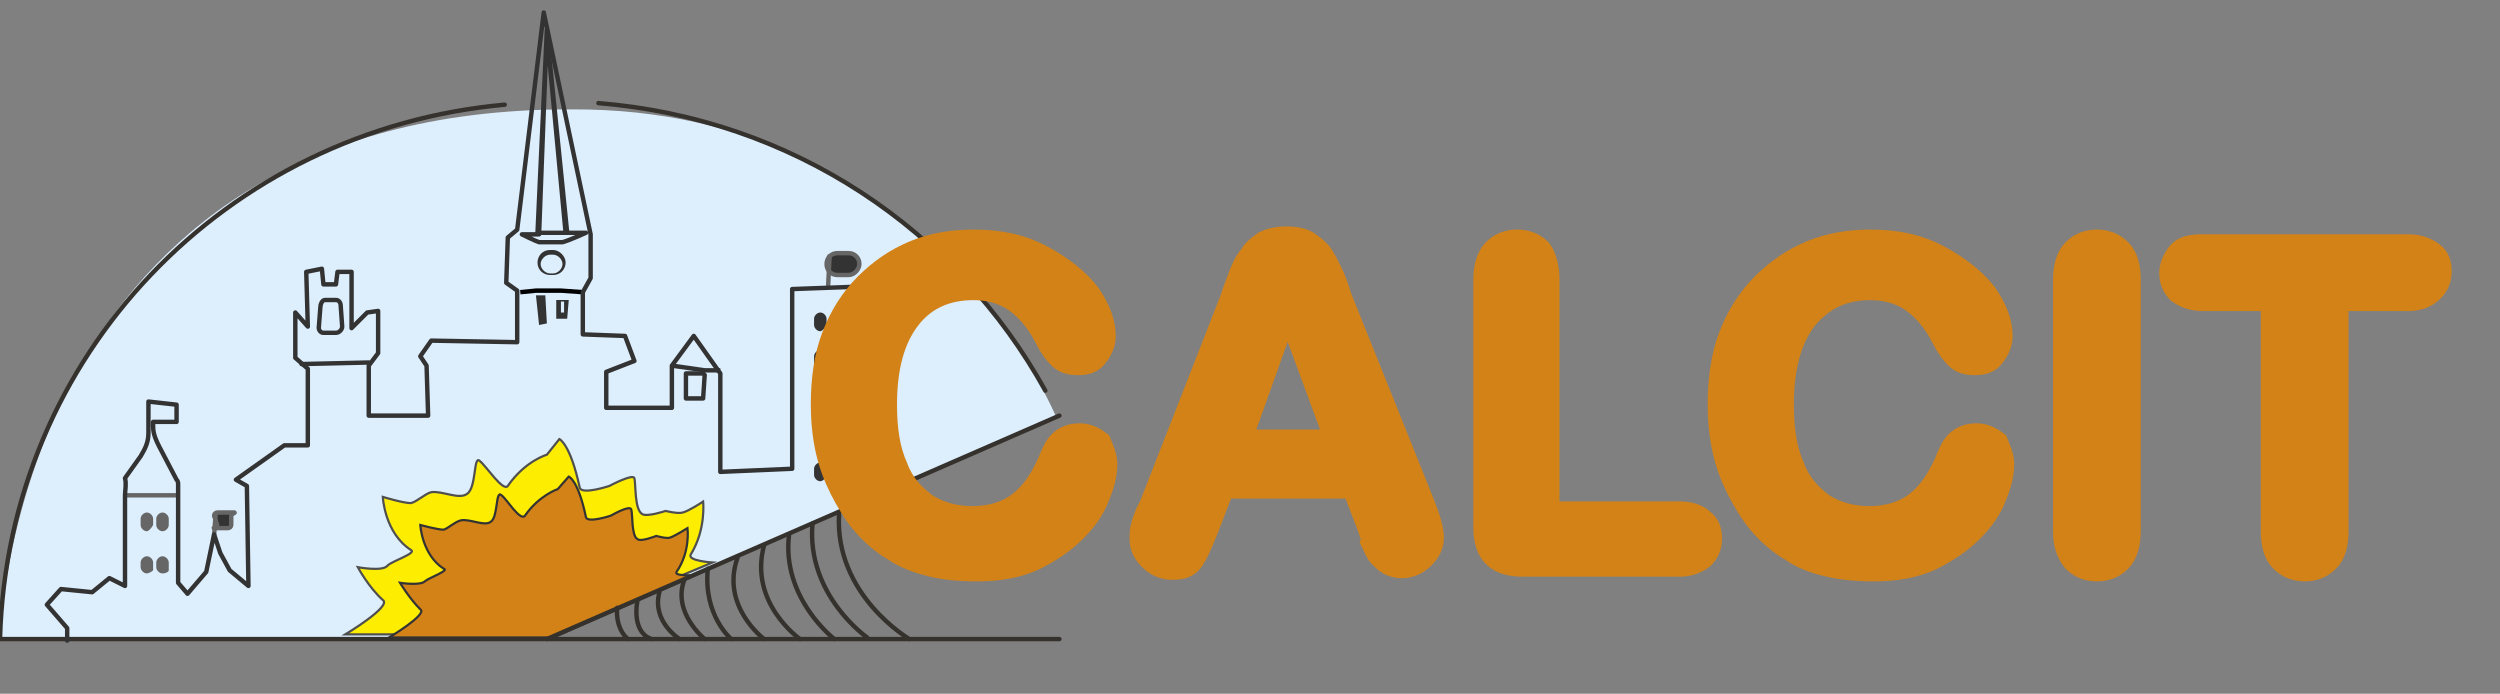
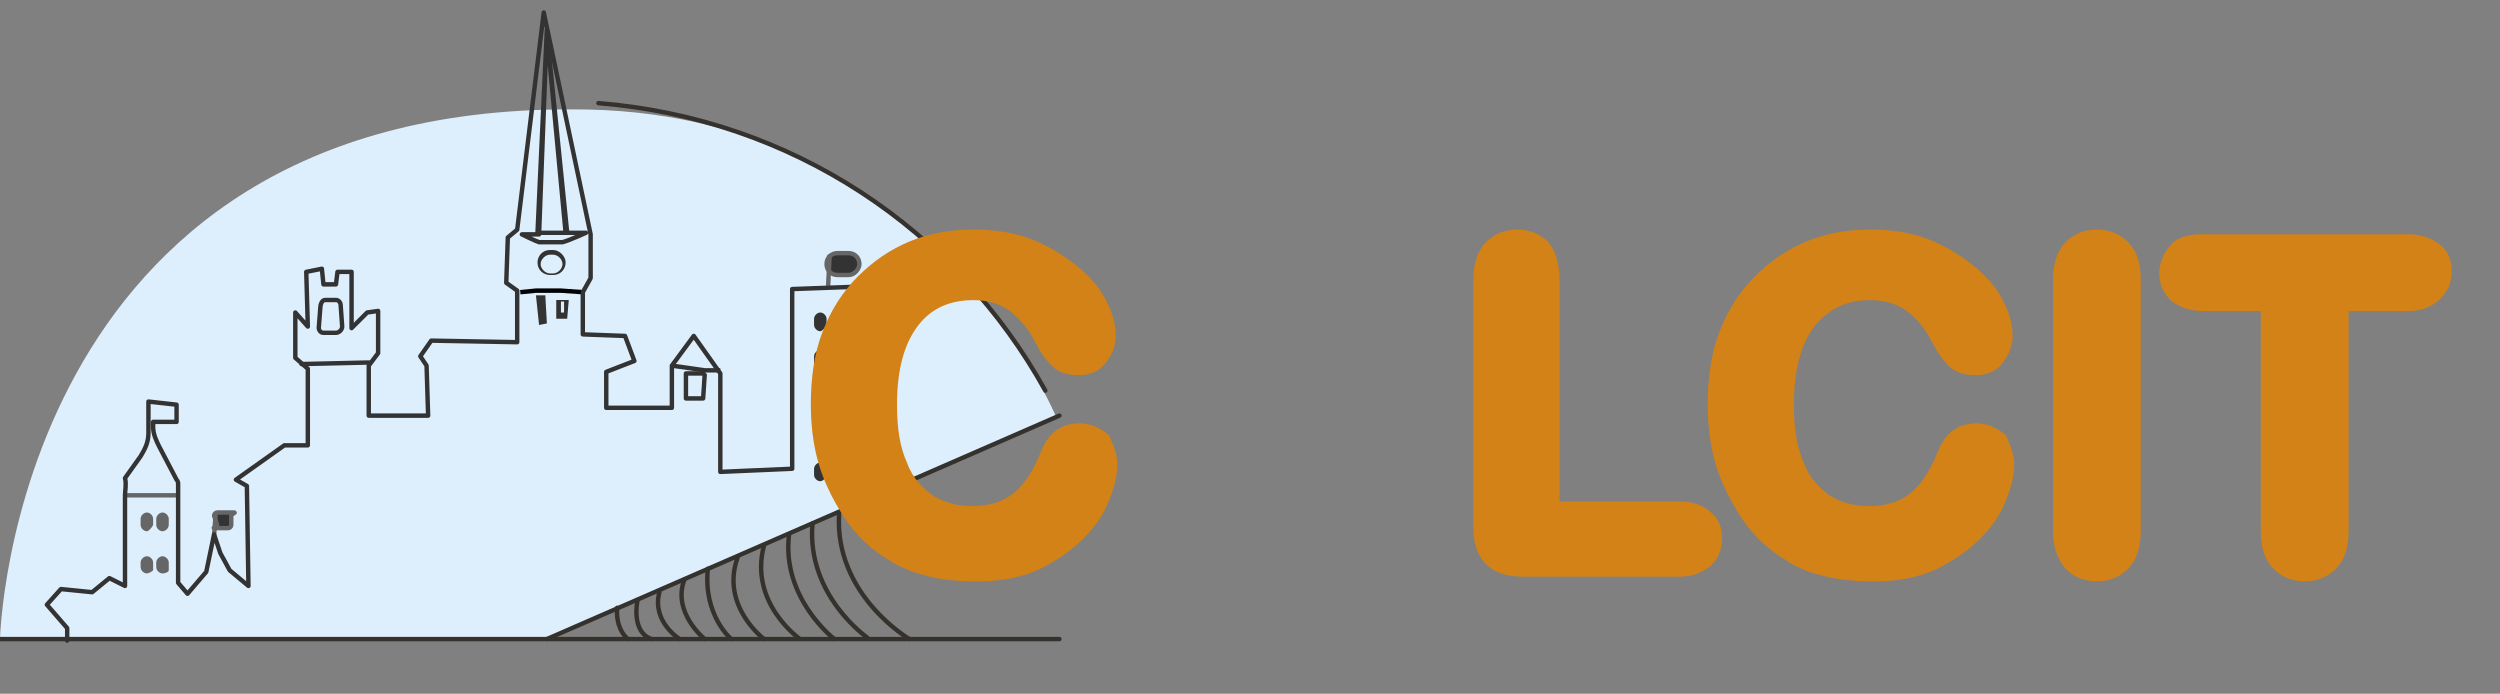
<svg xmlns="http://www.w3.org/2000/svg" version="1.1" id="Livello_1" x="0px" y="0px" viewBox="0 0 160 44.4" style="enable-background:new 0 0 160 44.4;" xml:space="preserve">
  <rect x="0" y="0" width="160" height="44.4" fill="#808080" stroke="none" />
  <style type="text/css">
	.st0{fill:#DDEEFD;}
	.st1{fill:none;stroke:#000000;stroke-width:0.283;stroke-miterlimit:10;}
	.st2{fill:#FDEE01;stroke:#4F4F4F;stroke-width:0.142;stroke-miterlimit:10;}
	.st3{fill:#D28217;stroke:#333333;stroke-width:0.142;stroke-miterlimit:10;}
	.st4{fill:none;stroke:#35312D;stroke-width:0.283;stroke-linecap:round;stroke-miterlimit:10;}
	.st5{fill:#333333;stroke:#666666;stroke-width:0.283;stroke-miterlimit:10;}
	.st6{fill:none;stroke:#666666;stroke-width:0.283;stroke-miterlimit:10;}
	.st7{fill:#333333;}
	.st8{fill:none;stroke:#333333;stroke-width:0.283;stroke-linecap:round;stroke-linejoin:round;stroke-miterlimit:10;}
	.st9{fill:none;stroke:#333333;stroke-width:0.283;stroke-miterlimit:10;}
	.st10{fill:none;stroke:#333333;stroke-width:0.283;stroke-linecap:round;stroke-miterlimit:10;}
	.st11{fill:#666666;}
	.st12{fill:#D28217;stroke:#D28217;stroke-width:1.417;stroke-miterlimit:10;}
</style>
  <path class="st0" d="M0,40.9h35.3l32.3-14.2c0,0-8.1-19.8-31-19.7C0.8,6.9,0,40.9,0,40.9z" />
  <path class="st1" d="M8,50.7" />
-   <path class="st2" d="M22.1,40.6c0,0,3-1.8,2.4-2.2c-0.9-0.8-1.6-2.1-1.6-2.1s1.6,0.3,1.9-0.1c0.3-0.3,1.9-0.8,1.5-1  c-1.7-1.1-1.8-3.4-1.8-3.4s1.3,0.4,1.8,0.4c0.4-0.1,0.9-0.6,1.3-0.7c0.7-0.1,1.8,0.5,2.3,0.1c0.6-0.4,0.4-2.5,0.8-2.1  c0.4,0.3,1.5,2,1.8,1.6c1.1-1.6,2.5-2,2.5-2l0.8-1c0,0,0.7,0.3,1.3,3.1c0.1,0.5,1.9-0.1,1.9-0.1s1.5-0.8,1.6-0.5  c0.1,0.4,0,2,0.5,2.3c0.3,0.2,1.5-0.2,1.5-0.2s0.8,0.2,1.1,0.1c0.4-0.1,1.3-0.7,1.3-0.7s0.2,1.8-0.8,3.4C44,35.9,45.6,36,45.6,36  l-11,4.6H22.1z" />
-   <path class="st3" d="M24.9,40.8c0,0,2.5-1.5,2-1.8c-0.7-0.7-1.3-1.7-1.3-1.7s1.3,0.2,1.6-0.1c0.2-0.2,1.6-0.7,1.2-0.8  c-1.4-0.9-1.5-2.8-1.5-2.8s1.1,0.3,1.5,0.3c0.3-0.1,0.7-0.5,1.1-0.6c0.6-0.1,1.5,0.4,1.9,0.1c0.5-0.3,0.3-2.1,0.7-1.7  c0.3,0.2,1.2,1.7,1.5,1.3c0.9-1.3,2.1-1.7,2.1-1.7l0.7-0.8c0,0,0.6,0.2,1.1,2.6c0.1,0.4,1.6-0.1,1.6-0.1s1.2-0.7,1.3-0.4  s0,1.7,0.4,1.9c0.2,0.2,1.2-0.2,1.2-0.2s0.7,0.2,0.9,0.1c0.3-0.1,1.1-0.6,1.1-0.6s0.2,1.5-0.7,2.8c-0.2,0.3,1.2,0.2,1.2,0.2l-9.1,4  H24.9z" />
-   <path id="cerchio_1_" class="st4" d="M67.8,40.9H0C0.5,22.7,14.5,8.3,32.3,6.7" />
+   <path id="cerchio_1_" class="st4" d="M67.8,40.9H0" />
  <path id="cerchio_4_" class="st4" d="M71.3,41.2" />
  <path id="cerchio_2_" class="st4" d="M38.3,6.6c12.4,1,22.9,8.1,28.6,18.4" />
  <path class="st5" d="M14.6,33.8h-0.9c-0.1,0,0.2-0.1,0.2-0.2L13.7,33c0-0.1,0.1-0.2,0.2-0.2H15c0.1,0-0.2,0.1-0.2,0.2v0.6  C14.8,33.7,14.7,33.8,14.6,33.8z" />
  <line class="st6" x1="13.7" y1="34.3" x2="13.8" y2="32.9" />
  <path class="st7" d="M52.5,21.2L52.5,21.2c-0.2,0-0.4-0.2-0.4-0.4v-0.4c0-0.2,0.2-0.4,0.4-0.4l0,0c0.2,0,0.4,0.2,0.4,0.4v0.4  C52.8,21,52.6,21.2,52.5,21.2z" />
  <path class="st7" d="M53.5,21.2L53.5,21.2c-0.2,0-0.4-0.2-0.4-0.4v-0.4c0-0.2,0.2-0.4,0.4-0.4l0,0c0.2,0,0.4,0.2,0.4,0.4v0.4  C53.8,21,53.7,21.2,53.5,21.2z" />
  <path class="st7" d="M54.7,21.2L54.7,21.2c-0.2,0-0.4-0.2-0.4-0.4v-0.4c0-0.2,0.2-0.4,0.4-0.4l0,0c0.2,0,0.4,0.2,0.4,0.4v0.4  C55,21,54.9,21.2,54.7,21.2z" />
  <path class="st7" d="M52.5,23.6L52.5,23.6c-0.2,0-0.4-0.2-0.4-0.4v-0.4c0-0.2,0.2-0.4,0.4-0.4l0,0c0.2,0,0.4,0.2,0.4,0.4v0.4  C52.8,23.5,52.6,23.6,52.5,23.6z" />
  <path class="st7" d="M53.5,23.6L53.5,23.6c-0.2,0-0.4-0.2-0.4-0.4v-0.4c0-0.2,0.2-0.4,0.4-0.4l0,0c0.2,0,0.4,0.2,0.4,0.4v0.4  C53.8,23.5,53.7,23.6,53.5,23.6z" />
  <path class="st7" d="M54.7,23.6L54.7,23.6c-0.2,0-0.4-0.2-0.4-0.4v-0.4c0-0.2,0.2-0.4,0.4-0.4l0,0c0.2,0,0.4,0.2,0.4,0.4v0.4  C55,23.5,54.9,23.6,54.7,23.6z" />
  <path class="st7" d="M52.5,25.8L52.5,25.8c-0.2,0-0.4-0.2-0.4-0.4V25c0-0.2,0.2-0.4,0.4-0.4l0,0c0.2,0,0.4,0.2,0.4,0.4v0.4  C52.8,25.6,52.6,25.8,52.5,25.8z" />
  <path class="st7" d="M53.5,25.8L53.5,25.8c-0.2,0-0.4-0.2-0.4-0.4V25c0-0.2,0.2-0.4,0.4-0.4l0,0c0.2,0,0.4,0.2,0.4,0.4v0.4  C53.8,25.6,53.7,25.8,53.5,25.8z" />
  <path class="st7" d="M54.7,25.8L54.7,25.8c-0.2,0-0.4-0.2-0.4-0.4V25c0-0.2,0.2-0.4,0.4-0.4l0,0c0.2,0,0.4,0.2,0.4,0.4v0.4  C55,25.6,54.9,25.8,54.7,25.8z" />
  <path class="st7" d="M52.5,28.1L52.5,28.1c-0.2,0-0.4-0.2-0.4-0.4v-0.4c0-0.2,0.2-0.4,0.4-0.4l0,0c0.2,0,0.4,0.2,0.4,0.4v0.4  C52.8,28,52.6,28.1,52.5,28.1z" />
  <path class="st7" d="M53.5,28.1L53.5,28.1c-0.2,0-0.4-0.2-0.4-0.4v-0.4c0-0.2,0.2-0.4,0.4-0.4l0,0c0.2,0,0.4,0.2,0.4,0.4v0.4  C53.8,28,53.7,28.1,53.5,28.1z" />
  <path class="st7" d="M54.7,28.1L54.7,28.1c-0.2,0-0.4-0.2-0.4-0.4v-0.4c0-0.2,0.2-0.4,0.4-0.4l0,0c0.2,0,0.4,0.2,0.4,0.4v0.4  C55,28,54.9,28.1,54.7,28.1z" />
  <path class="st7" d="M52.5,30.8L52.5,30.8c-0.2,0-0.4-0.2-0.4-0.4V30c0-0.2,0.2-0.4,0.4-0.4l0,0c0.2,0,0.4,0.2,0.4,0.4v0.4  C52.8,30.7,52.6,30.8,52.5,30.8z" />
  <path class="st7" d="M53.5,30.8L53.5,30.8c-0.2,0-0.4-0.2-0.4-0.4V30c0-0.2,0.2-0.4,0.4-0.4l0,0c0.2,0,0.4,0.2,0.4,0.4v0.4  C53.8,30.7,53.7,30.8,53.5,30.8z" />
-   <path class="st7" d="M54.7,30.8L54.7,30.8c-0.2,0-0.4-0.2-0.4-0.4V30c0-0.2,0.2-0.4,0.4-0.4l0,0c0.2,0,0.4,0.2,0.4,0.4v0.4  C55,30.7,54.9,30.8,54.7,30.8z" />
  <path class="st5" d="M54.3,17.6h-0.7c-0.4,0-0.7-0.3-0.7-0.7l0,0c0-0.4,0.3-0.7,0.7-0.7h0.7c0.4,0,0.7,0.3,0.7,0.7l0,0  C55,17.2,54.7,17.6,54.3,17.6z" />
  <line class="st6" x1="53" y1="18.3" x2="53.1" y2="16.3" />
  <path class="st8" d="M37.5,14.9c0,0-1.1,0.5-1.5,0.6c-0.2,0-0.8,0-0.8,0s-0.6,0-0.7,0c-0.3-0.1-1.1-0.5-1.1-0.5h1.1L35,1.9l-0.6,13  h1.9l0,0L35,2.1l1.2,12.8H37.5z" />
  <polyline class="st1" points="33.3,18.7 34.3,18.6 35.9,18.6 37.3,18.7 " />
  <g>
    <path class="st7" d="M34.7,19.2v0.4V19.2L34.7,19.2 M34.9,18.9h-0.6l0.2,1.9l0.5-0.1L34.9,18.9L34.9,18.9z" />
  </g>
  <g>
    <path class="st7" d="M36.1,19.4V20h-0.2v-0.7h0.2 M36.4,19.2L36.4,19.2L36.4,19.2z M36.4,19.2h-0.8v1.2h0.7L36.4,19.2L36.4,19.2z" />
  </g>
  <path class="st1" d="M34.7,3.2" />
  <path class="st1" d="M34.1,15.3" />
  <path class="st1" d="M36.9,15.1" />
  <path class="st1" d="M34.9,2.4" />
  <g>
    <path class="st7" d="M35.4,16.3c0.3,0,0.6,0.3,0.6,0.6s-0.3,0.6-0.6,0.6h-0.2c-0.3,0-0.6-0.3-0.6-0.6s0.3-0.6,0.6-0.6H35.4    M35.4,16h-0.2c-0.5,0-0.8,0.4-0.8,0.8c0,0.5,0.4,0.8,0.8,0.8h0.2c0.5,0,0.8-0.4,0.8-0.8S35.8,16,35.4,16L35.4,16z" />
  </g>
  <path class="st9" d="M21.5,19.2h-0.7c-0.2,0-0.3,0.3-0.3,0.5L20.4,21c0,0.1,0.1,0.3,0.3,0.3h0.8c0.2,0,0.4-0.2,0.4-0.4l-0.1-1.4  C21.8,19.4,21.7,19.2,21.5,19.2z" />
  <line class="st10" x1="19.3" y1="23.3" x2="23.6" y2="23.2" />
  <path class="st11" d="M9.4,34L9.4,34C9.2,34,9,33.8,9,33.6v-0.4c0-0.2,0.2-0.4,0.4-0.4l0,0c0.2,0,0.4,0.2,0.4,0.4v0.4  C9.7,33.8,9.5,34,9.4,34z" />
  <path class="st11" d="M10.4,34L10.4,34c-0.2,0-0.4-0.2-0.4-0.4v-0.4c0-0.2,0.2-0.4,0.4-0.4l0,0c0.2,0,0.4,0.2,0.4,0.4v0.4  C10.8,33.8,10.6,34,10.4,34z" />
  <path class="st11" d="M9.4,36.7L9.4,36.7c-0.2,0-0.4-0.2-0.4-0.4V36c0-0.2,0.2-0.4,0.4-0.4l0,0c0.2,0,0.4,0.2,0.4,0.4v0.5  C9.7,36.6,9.5,36.7,9.4,36.7z" />
  <path class="st11" d="M10.4,36.7L10.4,36.7c-0.2,0-0.4-0.2-0.4-0.4V36c0-0.2,0.2-0.4,0.4-0.4l0,0c0.2,0,0.4,0.2,0.4,0.4v0.5  C10.8,36.6,10.6,36.7,10.4,36.7z" />
  <line class="st6" x1="8" y1="31.7" x2="11.5" y2="31.7" />
  <path class="st8" d="M56.4,31.7l-0.2-13.4l-5.5,0.2V30l-4.6,0.2v-6.3l-1.7-2.4L43,23.4v2.7h-4.2v-2.3l1.8-0.7L40,21.5l-2.7-0.1v-2.7  l0.5-0.9V15l-3-14.2l-1.7,13.9l-0.6,0.5l-0.1,2.9l0.7,0.5v3.3l-5.5-0.1l-0.7,1l0.4,0.6l0.1,3.2h-3.8v-3.2l0.6-0.8v-2.7L23.5,20l-1,1  v-3.6h-0.9l-0.1,0.8h-0.8l-0.1-1l-1,0.2l0.1,3.5L18.9,20v2.9l0.8,0.7v4.9h-1.5l-3.1,2.2l0.7,0.4l0.1,6.4l-1.2-1l-0.6-1.1l-0.4-1.2  l-0.5,2.4L12,38l-0.6-0.7V31c0-0.1,0-0.2-0.1-0.3l-1.1-2.1c-0.2-0.4-0.4-0.8-0.4-1.3V27h1.5v-1.1l-1.8-0.2v2c0,0.6-0.2,1-0.5,1.5  l-1,1.4c0.1,0.4,0,0.8,0,1.1v5.8L7,37l-1.1,0.9l-2-0.2l-0.9,1l1.3,1.5V41" />
  <polygon class="st8" points="45,23.9 43.9,23.9 43.9,25.5 45,25.5 45.1,24 " />
  <polyline class="st9" points="43,23.4 45.1,23.7 46.1,23.7 " />
  <path class="st4" d="M45.1,40.9c0,0-2.1-1.7-1.3-3.8" />
  <path class="st4" d="M46.8,40.9c0,0-1.8-1.5-1.5-4.5" />
  <path class="st4" d="M48.9,40.9c0,0-2.8-2.1-1.7-5.2" />
  <path class="st4" d="M51.2,40.9c0,0-3.3-2.3-2.3-6" />
  <path class="st4" d="M53.4,40.9c0,0-3.4-2.6-2.9-6.7" />
  <line class="st4" x1="35" y1="40.9" x2="67.8" y2="26.6" />
  <path class="st4" d="M43.5,40.9c0,0-1.8-1.1-1.3-3" />
  <path class="st4" d="M41.7,40.9c-0.9-0.3-1.1-1.4-0.9-2.5" />
  <path class="st4" d="M40.2,40.9c-0.3-0.2-0.8-0.9-0.7-2" />
  <path class="st4" d="M55.5,40.8c0,0-3.9-2.7-3.5-7.3" />
  <path class="st4" d="M58.2,40.9c0,0-4.8-2.8-4.5-8" />
  <g>
    <path class="st12" d="M70.8,29.7c0,0.7-0.2,1.4-0.5,2.1c-0.3,0.8-0.8,1.5-1.5,2.2c-0.7,0.7-1.6,1.3-2.6,1.8   c-1.1,0.5-2.3,0.7-3.7,0.7c-1.1,0-2.1-0.1-2.9-0.3s-1.7-0.5-2.4-1c-0.7-0.4-1.4-1-2-1.7c-0.5-0.6-1-1.4-1.4-2.2   c-0.4-0.8-0.7-1.6-0.9-2.5c-0.2-0.9-0.3-1.9-0.3-2.9c0-1.6,0.2-3.1,0.7-4.4c0.5-1.3,1.2-2.4,2.1-3.3c0.9-0.9,1.9-1.6,3.1-2.1   s2.5-0.7,3.8-0.7c1.7,0,3.1,0.3,4.4,1s2.3,1.5,3,2.4c0.7,1,1,1.9,1,2.7c0,0.5-0.2,0.9-0.5,1.3s-0.7,0.5-1.2,0.5   c-0.5,0-0.9-0.1-1.2-0.4c-0.3-0.3-0.6-0.7-0.9-1.3c-0.5-1-1.2-1.8-1.9-2.3s-1.6-0.8-2.7-0.8c-1.7,0-3.1,0.6-4.1,1.9   c-1,1.3-1.5,3.1-1.5,5.5c0,1.6,0.2,2.9,0.7,4c0.4,1.1,1.1,1.8,1.9,2.4c0.8,0.5,1.8,0.8,2.9,0.8c1.2,0,2.2-0.3,3-0.9   c0.8-0.6,1.4-1.5,1.9-2.6c0.2-0.5,0.4-1,0.7-1.3s0.7-0.5,1.3-0.5c0.5,0,0.9,0.2,1.3,0.5C70.6,28.8,70.8,29.2,70.8,29.7z" />
-     <path class="st12" d="M87.6,33.8l-1-2.6h-8.3l-1,2.6c-0.4,1-0.7,1.7-1,2.1c-0.3,0.4-0.7,0.5-1.3,0.5c-0.5,0-1-0.2-1.4-0.6   c-0.4-0.4-0.6-0.8-0.6-1.3c0-0.3,0-0.6,0.1-0.9c0.1-0.3,0.2-0.7,0.5-1.2l5.2-13.3c0.1-0.4,0.3-0.8,0.5-1.4c0.2-0.5,0.4-1,0.7-1.3   c0.2-0.4,0.5-0.6,0.9-0.9c0.4-0.2,0.9-0.3,1.4-0.3c0.6,0,1.1,0.1,1.4,0.3s0.7,0.5,0.9,0.8c0.2,0.3,0.4,0.7,0.6,1.1   c0.2,0.4,0.4,0.9,0.6,1.6l5.3,13.2c0.4,1,0.6,1.7,0.6,2.2c0,0.5-0.2,0.9-0.6,1.3c-0.4,0.4-0.9,0.6-1.4,0.6c-0.3,0-0.6-0.1-0.8-0.2   s-0.4-0.3-0.6-0.5c-0.2-0.2-0.3-0.5-0.5-0.9C87.9,34.5,87.7,34.2,87.6,33.8z M79.4,28.2h6.1l-3.1-8.4L79.4,28.2z" />
    <path class="st12" d="M99.1,17.9v14.9h8.4c0.7,0,1.2,0.2,1.5,0.5c0.4,0.3,0.5,0.7,0.5,1.2c0,0.5-0.2,0.9-0.5,1.2   c-0.4,0.3-0.9,0.5-1.5,0.5h-10c-0.9,0-1.5-0.2-1.9-0.6c-0.4-0.4-0.6-1-0.6-1.9V17.9c0-0.8,0.2-1.5,0.6-1.9s0.9-0.6,1.5-0.6   c0.6,0,1.1,0.2,1.5,0.6C98.9,16.4,99.1,17.1,99.1,17.9z" />
    <path class="st12" d="M128.2,29.7c0,0.7-0.2,1.4-0.5,2.1c-0.3,0.8-0.8,1.5-1.5,2.2s-1.6,1.3-2.6,1.8c-1.1,0.5-2.3,0.7-3.7,0.7   c-1.1,0-2.1-0.1-2.9-0.3c-0.9-0.2-1.7-0.5-2.4-1c-0.7-0.4-1.4-1-2-1.7c-0.5-0.6-1-1.4-1.4-2.2c-0.4-0.8-0.7-1.6-0.9-2.5   c-0.2-0.9-0.3-1.9-0.3-2.9c0-1.6,0.2-3.1,0.7-4.4c0.5-1.3,1.2-2.4,2.1-3.3c0.9-0.9,1.9-1.6,3.1-2.1c1.2-0.5,2.5-0.7,3.8-0.7   c1.7,0,3.1,0.3,4.4,1c1.3,0.7,2.3,1.5,3,2.4c0.7,1,1,1.9,1,2.7c0,0.5-0.2,0.9-0.5,1.3s-0.7,0.5-1.2,0.5c-0.5,0-0.9-0.1-1.2-0.4   c-0.3-0.3-0.6-0.7-0.9-1.3c-0.5-1-1.2-1.8-1.9-2.3s-1.6-0.8-2.7-0.8c-1.7,0-3,0.6-4.1,1.9c-1,1.3-1.5,3.1-1.5,5.5   c0,1.6,0.2,2.9,0.7,4c0.4,1.1,1.1,1.8,1.9,2.4c0.8,0.5,1.8,0.8,2.9,0.8c1.2,0,2.2-0.3,3-0.9c0.8-0.6,1.4-1.5,1.9-2.6   c0.2-0.5,0.4-1,0.7-1.3s0.7-0.5,1.3-0.5c0.5,0,0.9,0.2,1.3,0.5C128,28.8,128.2,29.2,128.2,29.7z" />
    <path class="st12" d="M132.1,34V17.9c0-0.8,0.2-1.5,0.6-1.9c0.4-0.4,0.9-0.6,1.5-0.6c0.6,0,1.1,0.2,1.5,0.6c0.4,0.4,0.6,1,0.6,1.9   V34c0,0.8-0.2,1.5-0.6,1.9c-0.4,0.4-0.9,0.6-1.5,0.6c-0.6,0-1.1-0.2-1.5-0.6C132.3,35.4,132.1,34.8,132.1,34z" />
    <path class="st12" d="M154.1,19.2h-4.5V34c0,0.9-0.2,1.5-0.6,1.9s-0.9,0.6-1.5,0.6c-0.6,0-1.1-0.2-1.5-0.6c-0.4-0.4-0.6-1-0.6-1.9   V19.2H141c-0.7,0-1.2-0.2-1.6-0.5c-0.3-0.3-0.5-0.7-0.5-1.2c0-0.5,0.2-0.9,0.5-1.3s0.9-0.5,1.6-0.5h13.1c0.7,0,1.2,0.2,1.6,0.5   s0.5,0.7,0.5,1.2s-0.2,0.9-0.5,1.2C155.3,19,154.8,19.2,154.1,19.2z" />
  </g>
</svg>